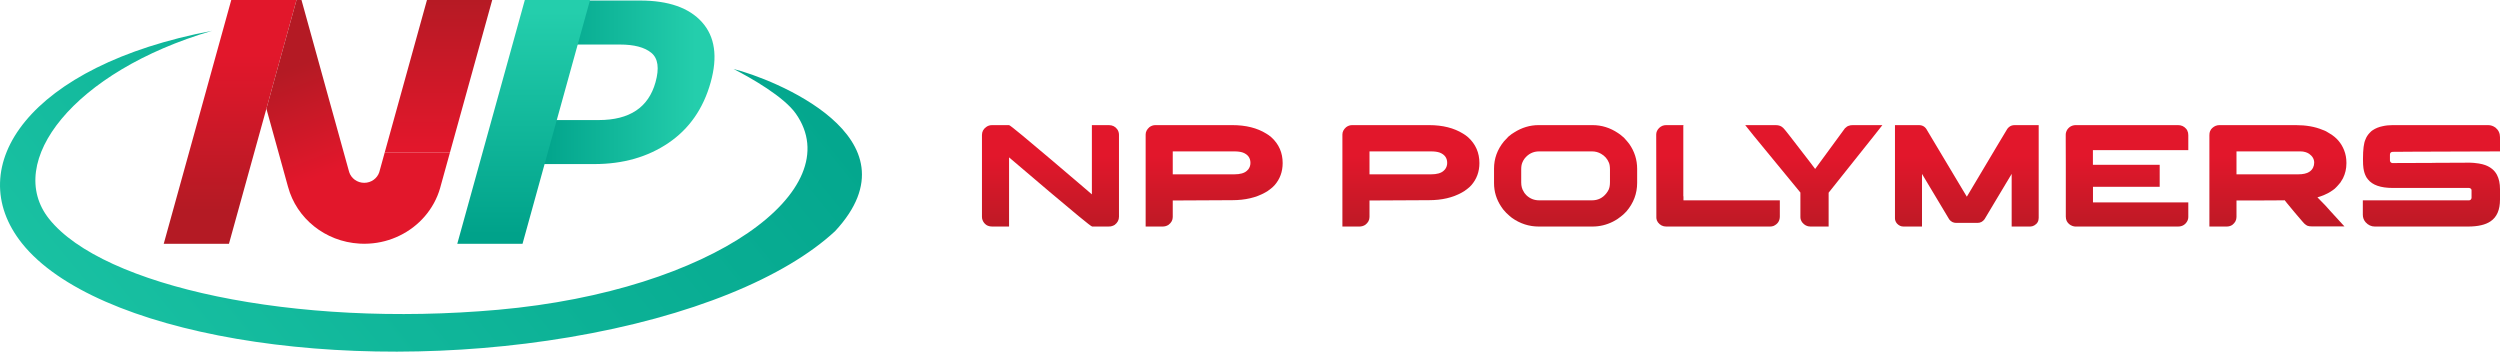
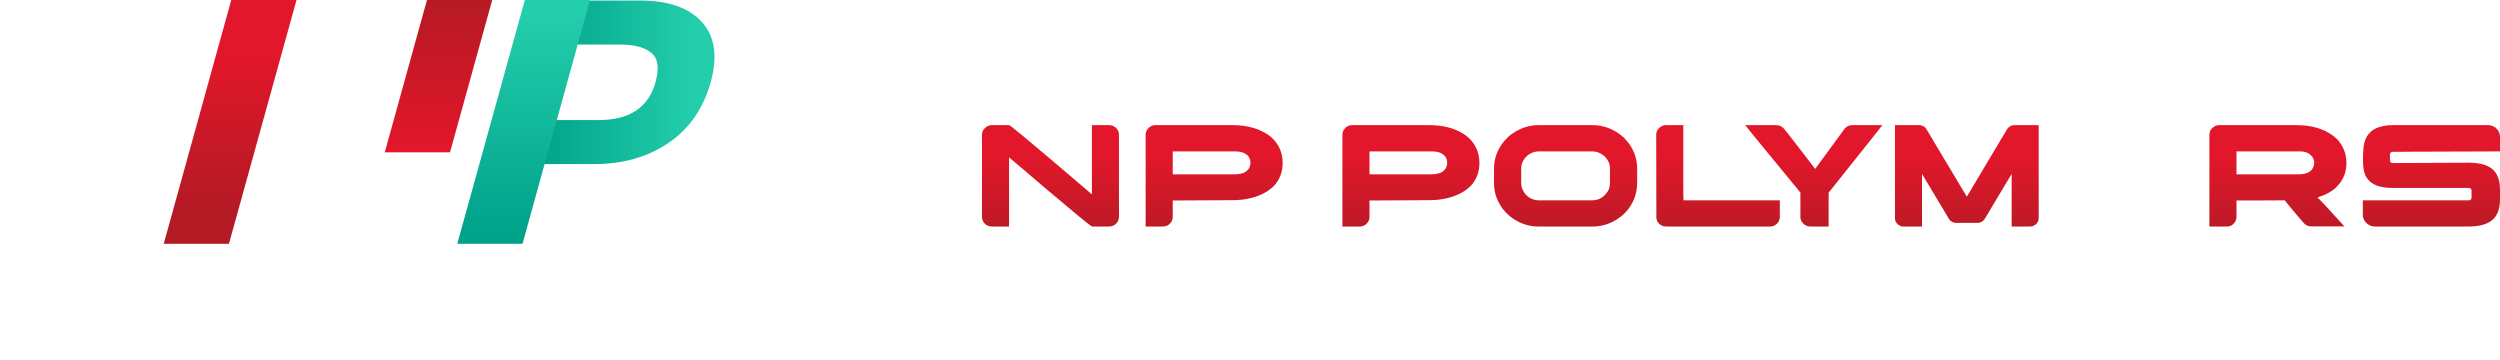
<svg xmlns="http://www.w3.org/2000/svg" width="250" height="36" viewBox="0 0 250 36" fill="none">
  <path d="M53.468 0.053H64C66.842 0.053 68.909 0.775 70.202 2.218C71.495 3.662 71.784 5.666 71.068 8.23C70.333 10.863 68.926 12.884 66.849 14.293C64.772 15.702 62.3 16.407 59.434 16.407H54.347L52.152 24.272H46.706L53.468 0.053ZM59.875 12.006C62.956 12.006 64.848 10.747 65.55 8.23C65.944 6.821 65.806 5.839 65.137 5.285C64.468 4.73 63.417 4.453 61.983 4.453H57.685L55.576 12.006H59.875Z" fill="url(#paint0_linear_705_1438)" />
  <path d="M59.005 0H52.483L51.639 3.047L49.054 12.373H49.054L45.728 24.377H52.253L54.783 15.235L55.612 12.244L58.16 3.047L59.005 0Z" fill="url(#paint1_linear_705_1438)" />
  <path d="M29.651 0L27.962 6.094L26.639 10.872L26.273 12.188L25.429 15.235L22.896 24.377H16.374L18.907 15.235L19.752 12.188L21.437 6.094L22.282 3.047L23.126 0H29.651Z" fill="url(#paint2_linear_705_1438)" />
  <path d="M49.222 0L45 15.235H38.475L42.697 0H49.222Z" fill="url(#paint3_linear_705_1438)" />
-   <path d="M45 15.235L44.065 18.611L44.008 18.822C43.403 20.906 41.907 22.628 39.941 23.572C39.014 24.023 37.984 24.3 36.897 24.361C36.739 24.373 36.582 24.377 36.425 24.377C36.264 24.377 36.106 24.37 35.949 24.361C32.499 24.163 29.648 21.82 28.806 18.691L28.794 18.654L27.849 15.235L27.004 12.188L26.639 10.872L27.962 6.094L29.651 0H30.149L31.837 6.094L32.902 9.946L33.526 12.188L34.37 15.235L34.919 17.213C35.12 17.831 35.716 18.282 36.425 18.282C37.124 18.282 37.716 17.841 37.924 17.231L37.968 17.067L38.053 16.762L38.475 15.235H45Z" fill="url(#paint4_linear_705_1438)" />
-   <path d="M21.214 3.077C7.325 7.145 0.386 16.225 4.917 21.9C10.271 28.606 29.356 32.807 49.84 30.975C71.331 29.052 84.941 18.978 79.582 11.362C78.397 9.679 75.145 7.813 73.356 6.899C77.095 7.828 92.28 13.671 83.507 23.117C78.539 27.719 69.185 31.66 56.928 33.724C33.934 37.596 9.435 33.396 2.206 24.343C-3.949 16.634 2.898 6.547 21.214 3.077Z" fill="url(#paint5_linear_705_1438)" />
  <path d="M99.212 12.512H100.906C100.961 12.512 101.413 12.864 102.262 13.567C103.109 14.271 104.064 15.073 105.126 15.974C106.187 16.874 107.13 17.677 107.953 18.38L109.188 19.436V12.512H110.881C111.238 12.512 111.516 12.647 111.717 12.919C111.838 13.084 111.898 13.271 111.898 13.48V21.671C111.898 21.997 111.755 22.268 111.469 22.487C111.393 22.535 111.301 22.577 111.19 22.611C111.12 22.64 110.992 22.654 110.806 22.654H109.218C109.157 22.654 108.701 22.302 107.848 21.599C106.994 20.895 106.036 20.093 104.972 19.192C103.907 18.292 102.964 17.489 102.141 16.786L100.906 15.737V22.654H99.258C99.011 22.654 98.811 22.606 98.655 22.509C98.47 22.387 98.336 22.222 98.256 22.013C98.216 21.912 98.196 21.802 98.196 21.686V13.502C98.196 13.172 98.334 12.907 98.61 12.708C98.781 12.577 98.982 12.512 99.212 12.512Z" fill="url(#paint6_linear_705_1438)" />
  <path d="M115.536 12.512H123.23C124.585 12.512 125.719 12.796 126.633 13.364C126.788 13.451 126.959 13.575 127.144 13.735C127.892 14.419 128.266 15.276 128.266 16.305C128.266 17.169 127.996 17.91 127.453 18.526C127.313 18.677 127.195 18.785 127.099 18.854C126.874 19.038 126.678 19.171 126.512 19.254C125.604 19.763 124.51 20.018 123.23 20.018L117.433 20.048H117.275V21.7C117.275 22.011 117.132 22.273 116.846 22.487C116.67 22.599 116.474 22.654 116.258 22.654H114.565V13.451C114.565 13.184 114.688 12.941 114.933 12.723C115.119 12.582 115.32 12.512 115.536 12.512ZM117.275 15.14V17.433H123.426C124.013 17.433 124.434 17.315 124.69 17.077C124.735 17.033 124.783 16.985 124.834 16.931C124.974 16.742 125.044 16.528 125.044 16.291C125.044 15.795 124.793 15.451 124.291 15.256C124.066 15.179 123.782 15.14 123.441 15.14H117.275Z" fill="url(#paint7_linear_705_1438)" />
  <path d="M135.211 12.512H142.905C144.26 12.512 145.394 12.796 146.308 13.364C146.463 13.451 146.634 13.575 146.819 13.735C147.567 14.419 147.941 15.276 147.941 16.305C147.941 17.169 147.67 17.91 147.128 18.526C146.987 18.677 146.869 18.785 146.774 18.854C146.549 19.038 146.353 19.171 146.187 19.254C145.279 19.763 144.185 20.018 142.905 20.018L137.108 20.048H136.95V21.7C136.95 22.011 136.807 22.273 136.521 22.487C136.345 22.599 136.149 22.654 135.933 22.654H134.24V13.451C134.24 13.184 134.362 12.941 134.608 12.723C134.794 12.582 134.995 12.512 135.211 12.512ZM136.95 15.14V17.433H143.101C143.688 17.433 144.109 17.315 144.365 17.077C144.41 17.033 144.458 16.985 144.508 16.931C144.649 16.742 144.719 16.528 144.719 16.291C144.719 15.795 144.468 15.451 143.966 15.256C143.741 15.179 143.457 15.14 143.115 15.14H136.95Z" fill="url(#paint8_linear_705_1438)" />
  <path d="M153.86 12.512H159.258C160.166 12.512 161.014 12.776 161.802 13.305C161.933 13.383 162.096 13.509 162.292 13.684C162.322 13.708 162.355 13.735 162.39 13.764C162.636 14.036 162.814 14.244 162.924 14.39C163.451 15.143 163.715 15.973 163.715 16.88V18.285C163.715 19.358 163.356 20.312 162.638 21.147C162.412 21.385 162.227 21.555 162.081 21.657C161.83 21.861 161.572 22.028 161.306 22.159C160.653 22.489 159.965 22.654 159.243 22.654H153.875C152.906 22.654 152.013 22.366 151.195 21.788C151.059 21.686 150.868 21.518 150.623 21.285C150.377 21.028 150.209 20.82 150.118 20.659C149.642 19.946 149.403 19.164 149.403 18.315V16.851C149.403 15.856 149.732 14.953 150.39 14.143C150.485 14.036 150.64 13.871 150.856 13.648C151.072 13.468 151.258 13.334 151.413 13.247C152.181 12.757 152.996 12.512 153.86 12.512ZM152.121 16.917V18.242C152.121 18.601 152.199 18.899 152.354 19.137C152.384 19.225 152.475 19.349 152.625 19.509C152.982 19.858 153.413 20.033 153.92 20.033H159.198C159.785 20.033 160.262 19.803 160.628 19.341C160.733 19.21 160.816 19.077 160.877 18.941C160.957 18.751 160.997 18.509 160.997 18.213V16.975C160.997 16.66 160.962 16.424 160.891 16.268C160.736 15.885 160.475 15.589 160.109 15.38C159.833 15.22 159.534 15.14 159.213 15.14H153.905C153.323 15.14 152.841 15.378 152.46 15.854C152.354 15.999 152.282 16.128 152.241 16.24C152.161 16.419 152.121 16.645 152.121 16.917Z" fill="url(#paint9_linear_705_1438)" />
  <path d="M166.607 12.512H168.346C168.346 12.541 168.344 12.565 168.339 12.584C168.334 12.594 168.331 12.601 168.331 12.606V19.611L168.346 19.625H168.331C168.341 19.635 168.346 19.643 168.346 19.651V20.033H177.983V21.642C177.983 22.089 177.772 22.407 177.35 22.596C177.235 22.635 177.122 22.654 177.011 22.654H166.622C166.281 22.654 166.002 22.511 165.786 22.225C165.696 22.089 165.646 21.953 165.636 21.817V21.744L165.621 13.451C165.621 13.213 165.719 12.995 165.914 12.796C166.115 12.606 166.346 12.512 166.607 12.512Z" fill="url(#paint10_linear_705_1438)" />
  <path d="M177.54 12.512C177.801 12.512 178.007 12.563 178.158 12.664C178.263 12.727 178.381 12.842 178.511 13.007L178.963 13.575C179.259 13.958 179.599 14.399 179.983 14.896C180.368 15.394 180.71 15.838 181.011 16.228C181.312 16.62 181.48 16.841 181.515 16.895L184.497 12.825C184.637 12.689 184.765 12.606 184.881 12.577C184.971 12.533 185.109 12.512 185.295 12.512H188.238C188.193 12.575 187.903 12.943 187.369 13.615C186.834 14.287 186.219 15.059 185.524 15.93C184.829 16.801 184.213 17.574 183.676 18.249L182.863 19.269V22.654H181.041C180.715 22.654 180.441 22.516 180.221 22.239C180.1 22.069 180.04 21.895 180.04 21.715V19.254L175.335 13.531C175.335 13.516 175.063 13.177 174.522 12.512H177.54Z" fill="url(#paint11_linear_705_1438)" />
  <path d="M189.504 12.512H191.891C192.267 12.512 192.543 12.689 192.719 13.043C192.769 13.116 193.093 13.657 193.69 14.667C194.558 16.118 195.439 17.592 196.333 19.087C196.368 19.145 196.483 19.337 196.679 19.662H196.687C196.716 19.608 197.123 18.926 197.906 17.616C199.061 15.694 199.668 14.674 199.728 14.557C199.778 14.485 200.112 13.929 200.729 12.89C200.845 12.73 200.993 12.618 201.173 12.555C201.259 12.526 201.367 12.512 201.497 12.512H203.861C203.866 12.512 203.869 12.514 203.869 12.519V21.788C203.869 22.123 203.721 22.375 203.424 22.545C203.294 22.618 203.159 22.654 203.018 22.654H201.173C201.168 22.654 201.166 22.652 201.166 22.647V17.39C201.066 17.55 200.544 18.422 199.6 20.004L198.456 21.919C198.275 22.166 198.039 22.29 197.748 22.29H195.617C195.336 22.29 195.105 22.174 194.925 21.941C194.895 21.902 194.598 21.407 194.036 20.455C194.001 20.402 193.582 19.703 192.779 18.358C192.493 17.878 192.3 17.555 192.2 17.39V22.647C192.2 22.652 192.197 22.654 192.192 22.654H190.347C190.101 22.654 189.886 22.555 189.7 22.356C189.565 22.195 189.497 22.021 189.497 21.832V12.519C189.497 12.514 189.499 12.512 189.504 12.512Z" fill="url(#paint12_linear_705_1438)" />
-   <path d="M217.806 12.512C218.132 12.512 218.398 12.631 218.604 12.868C218.699 12.97 218.767 13.106 218.807 13.276C218.822 13.334 218.83 13.417 218.83 13.524V15.016H209.291V16.48H215.969V18.679H209.306L209.298 18.686V20.237H218.822C218.827 20.237 218.83 20.239 218.83 20.244V21.708C218.83 21.931 218.744 22.14 218.573 22.334C218.468 22.436 218.393 22.497 218.348 22.516C218.197 22.608 218.011 22.654 217.791 22.654H207.529C207.459 22.654 207.364 22.635 207.243 22.596C206.987 22.504 206.797 22.339 206.671 22.101C206.611 21.965 206.581 21.82 206.581 21.664V16.546C206.576 16.298 206.573 15.492 206.573 14.128V13.458C206.573 13.298 206.626 13.13 206.731 12.956C206.842 12.8 206.972 12.686 207.123 12.613C207.233 12.565 207.316 12.538 207.371 12.533C207.401 12.524 207.447 12.517 207.507 12.512H217.806Z" fill="url(#paint13_linear_705_1438)" />
  <path d="M221.94 12.512H229.574C230.603 12.512 231.491 12.667 232.239 12.978C232.39 13.036 232.508 13.084 232.593 13.123C232.718 13.191 232.852 13.271 232.992 13.364C233.66 13.757 234.134 14.312 234.415 15.031C234.565 15.414 234.641 15.822 234.641 16.254V16.349C234.641 16.868 234.528 17.359 234.302 17.819C234.232 17.951 234.144 18.096 234.038 18.256C233.948 18.373 233.84 18.497 233.715 18.628C233.655 18.696 233.594 18.757 233.534 18.81L233.459 18.883L233.398 18.926L233.286 19.014C233.195 19.077 233.082 19.15 232.947 19.232C232.927 19.242 232.907 19.254 232.887 19.269C232.751 19.337 232.628 19.397 232.518 19.45C232.463 19.475 232.41 19.499 232.359 19.523C232.164 19.601 231.958 19.671 231.742 19.735C232.364 20.356 232.791 20.808 233.022 21.089C233.178 21.259 233.331 21.426 233.481 21.591C233.768 21.912 234.041 22.21 234.302 22.487C234.382 22.56 234.43 22.611 234.445 22.64H231.193C231.007 22.64 230.861 22.62 230.756 22.581C230.726 22.567 230.698 22.552 230.673 22.538C230.648 22.523 230.621 22.506 230.59 22.487C230.485 22.419 230.367 22.305 230.237 22.145C229.76 21.596 229.255 20.996 228.723 20.346L228.46 20.018C228.445 20.018 228.415 20.023 228.37 20.033C228.058 20.033 227.122 20.038 225.561 20.048H223.649V21.7C223.649 22.011 223.511 22.273 223.235 22.487C223.07 22.599 222.879 22.654 222.663 22.654H220.939V13.531C220.939 13.366 220.959 13.235 220.999 13.138C221.019 13.079 221.054 13.012 221.105 12.934C221.14 12.885 221.182 12.839 221.233 12.796C221.443 12.606 221.679 12.512 221.94 12.512ZM223.649 15.14V17.433H229.815C230.297 17.433 230.663 17.353 230.914 17.193C231.095 17.082 231.228 16.934 231.313 16.749C231.383 16.608 231.419 16.448 231.419 16.268C231.419 15.914 231.251 15.618 230.914 15.38C230.864 15.347 230.811 15.317 230.756 15.293C230.741 15.288 230.726 15.281 230.711 15.271C230.621 15.228 230.482 15.189 230.297 15.155C230.237 15.155 230.154 15.15 230.048 15.14H223.649Z" fill="url(#paint14_linear_705_1438)" />
  <path d="M239.257 12.512H248.818C249.079 12.512 249.325 12.597 249.556 12.766C249.852 13.014 250 13.332 250 13.72V15.14H249.985C249.282 15.15 247.797 15.155 245.528 15.155C243.741 15.164 242.356 15.169 241.372 15.169C240.343 15.179 239.643 15.184 239.272 15.184C239.197 15.184 239.129 15.208 239.069 15.256C239.018 15.305 238.994 15.376 238.994 15.468V16.021C238.994 16.152 239.051 16.242 239.167 16.291C239.181 16.295 239.194 16.299 239.204 16.301C239.214 16.304 239.227 16.305 239.242 16.305C241.521 16.295 242.82 16.291 243.142 16.291C243.222 16.291 243.368 16.288 243.578 16.283C244.171 16.274 245.295 16.268 246.951 16.268H247.011C247.227 16.268 247.516 16.295 247.877 16.349C248.138 16.393 248.354 16.446 248.524 16.509C249.067 16.713 249.455 17.035 249.691 17.477C249.897 17.866 250 18.344 250 18.912V19.953C250 20.982 249.686 21.708 249.059 22.13C248.552 22.479 247.797 22.654 246.793 22.654H237.48C237.129 22.654 236.822 22.511 236.562 22.225C236.376 22.011 236.283 21.761 236.283 21.475V20.033H246.891C247.011 20.033 247.091 19.977 247.132 19.866C247.142 19.851 247.148 19.836 247.15 19.822C247.153 19.807 247.154 19.797 247.154 19.793V19.028C247.154 18.926 247.097 18.853 246.981 18.81C246.951 18.8 246.921 18.795 246.891 18.795H239.272C238.068 18.795 237.239 18.506 236.788 17.929C236.697 17.822 236.632 17.723 236.592 17.63C236.542 17.538 236.494 17.424 236.449 17.288C236.409 17.162 236.373 17.007 236.344 16.822C236.313 16.623 236.298 16.329 236.298 15.941V15.883C236.298 14.946 236.381 14.3 236.547 13.946C236.632 13.708 236.775 13.485 236.976 13.276C237.086 13.155 237.184 13.07 237.269 13.021C237.56 12.827 237.889 12.694 238.255 12.621C238.567 12.548 238.9 12.512 239.257 12.512Z" fill="url(#paint15_linear_705_1438)" />
  <defs>
    <linearGradient id="paint0_linear_705_1438" x1="69.566" y1="12.162" x2="53.609" y2="12.162" gradientUnits="userSpaceOnUse">
      <stop stop-color="#24CEAC" />
      <stop offset="1" stop-color="#00A28A" />
    </linearGradient>
    <linearGradient id="paint1_linear_705_1438" x1="52.366" y1="1.168" x2="52.366" y2="23.469" gradientUnits="userSpaceOnUse">
      <stop stop-color="#24CEAC" />
      <stop offset="1" stop-color="#00A28A" />
    </linearGradient>
    <linearGradient id="paint2_linear_705_1438" x1="23.013" y1="21.066" x2="23.013" y2="5.482" gradientUnits="userSpaceOnUse">
      <stop stop-color="#B41A24" />
      <stop offset="1" stop-color="#E2172B" />
    </linearGradient>
    <linearGradient id="paint3_linear_705_1438" x1="43.849" y1="-0.634" x2="43.849" y2="14.784" gradientUnits="userSpaceOnUse">
      <stop stop-color="#B41A24" />
      <stop offset="1" stop-color="#E2172B" />
    </linearGradient>
    <linearGradient id="paint4_linear_705_1438" x1="32.236" y1="5.626" x2="36.201" y2="15.992" gradientUnits="userSpaceOnUse">
      <stop stop-color="#B41A24" />
      <stop offset="1" stop-color="#E2172B" />
    </linearGradient>
    <linearGradient id="paint5_linear_705_1438" x1="76.67" y1="-19.32" x2="-13.844" y2="54.393" gradientUnits="userSpaceOnUse">
      <stop stop-color="#00A28A" />
      <stop offset="0.518" stop-color="#10B69A" />
      <stop offset="1" stop-color="#24CEAC" />
    </linearGradient>
    <linearGradient id="paint6_linear_705_1438" x1="174.098" y1="14.01" x2="174.098" y2="24.626" gradientUnits="userSpaceOnUse">
      <stop offset="0.15" stop-color="#E2172B" />
      <stop offset="1" stop-color="#B41A24" />
    </linearGradient>
    <linearGradient id="paint7_linear_705_1438" x1="174.098" y1="14.01" x2="174.098" y2="24.626" gradientUnits="userSpaceOnUse">
      <stop offset="0.15" stop-color="#E2172B" />
      <stop offset="1" stop-color="#B41A24" />
    </linearGradient>
    <linearGradient id="paint8_linear_705_1438" x1="174.098" y1="14.01" x2="174.098" y2="24.626" gradientUnits="userSpaceOnUse">
      <stop offset="0.15" stop-color="#E2172B" />
      <stop offset="1" stop-color="#B41A24" />
    </linearGradient>
    <linearGradient id="paint9_linear_705_1438" x1="174.098" y1="14.01" x2="174.098" y2="24.626" gradientUnits="userSpaceOnUse">
      <stop offset="0.15" stop-color="#E2172B" />
      <stop offset="1" stop-color="#B41A24" />
    </linearGradient>
    <linearGradient id="paint10_linear_705_1438" x1="174.098" y1="14.01" x2="174.098" y2="24.626" gradientUnits="userSpaceOnUse">
      <stop offset="0.15" stop-color="#E2172B" />
      <stop offset="1" stop-color="#B41A24" />
    </linearGradient>
    <linearGradient id="paint11_linear_705_1438" x1="174.098" y1="14.01" x2="174.098" y2="24.626" gradientUnits="userSpaceOnUse">
      <stop offset="0.15" stop-color="#E2172B" />
      <stop offset="1" stop-color="#B41A24" />
    </linearGradient>
    <linearGradient id="paint12_linear_705_1438" x1="174.098" y1="14.01" x2="174.098" y2="24.626" gradientUnits="userSpaceOnUse">
      <stop offset="0.15" stop-color="#E2172B" />
      <stop offset="1" stop-color="#B41A24" />
    </linearGradient>
    <linearGradient id="paint13_linear_705_1438" x1="174.098" y1="14.01" x2="174.098" y2="24.626" gradientUnits="userSpaceOnUse">
      <stop offset="0.15" stop-color="#E2172B" />
      <stop offset="1" stop-color="#B41A24" />
    </linearGradient>
    <linearGradient id="paint14_linear_705_1438" x1="174.098" y1="14.01" x2="174.098" y2="24.626" gradientUnits="userSpaceOnUse">
      <stop offset="0.15" stop-color="#E2172B" />
      <stop offset="1" stop-color="#B41A24" />
    </linearGradient>
    <linearGradient id="paint15_linear_705_1438" x1="174.098" y1="14.01" x2="174.098" y2="24.626" gradientUnits="userSpaceOnUse">
      <stop offset="0.15" stop-color="#E2172B" />
      <stop offset="1" stop-color="#B41A24" />
    </linearGradient>
  </defs>
</svg>